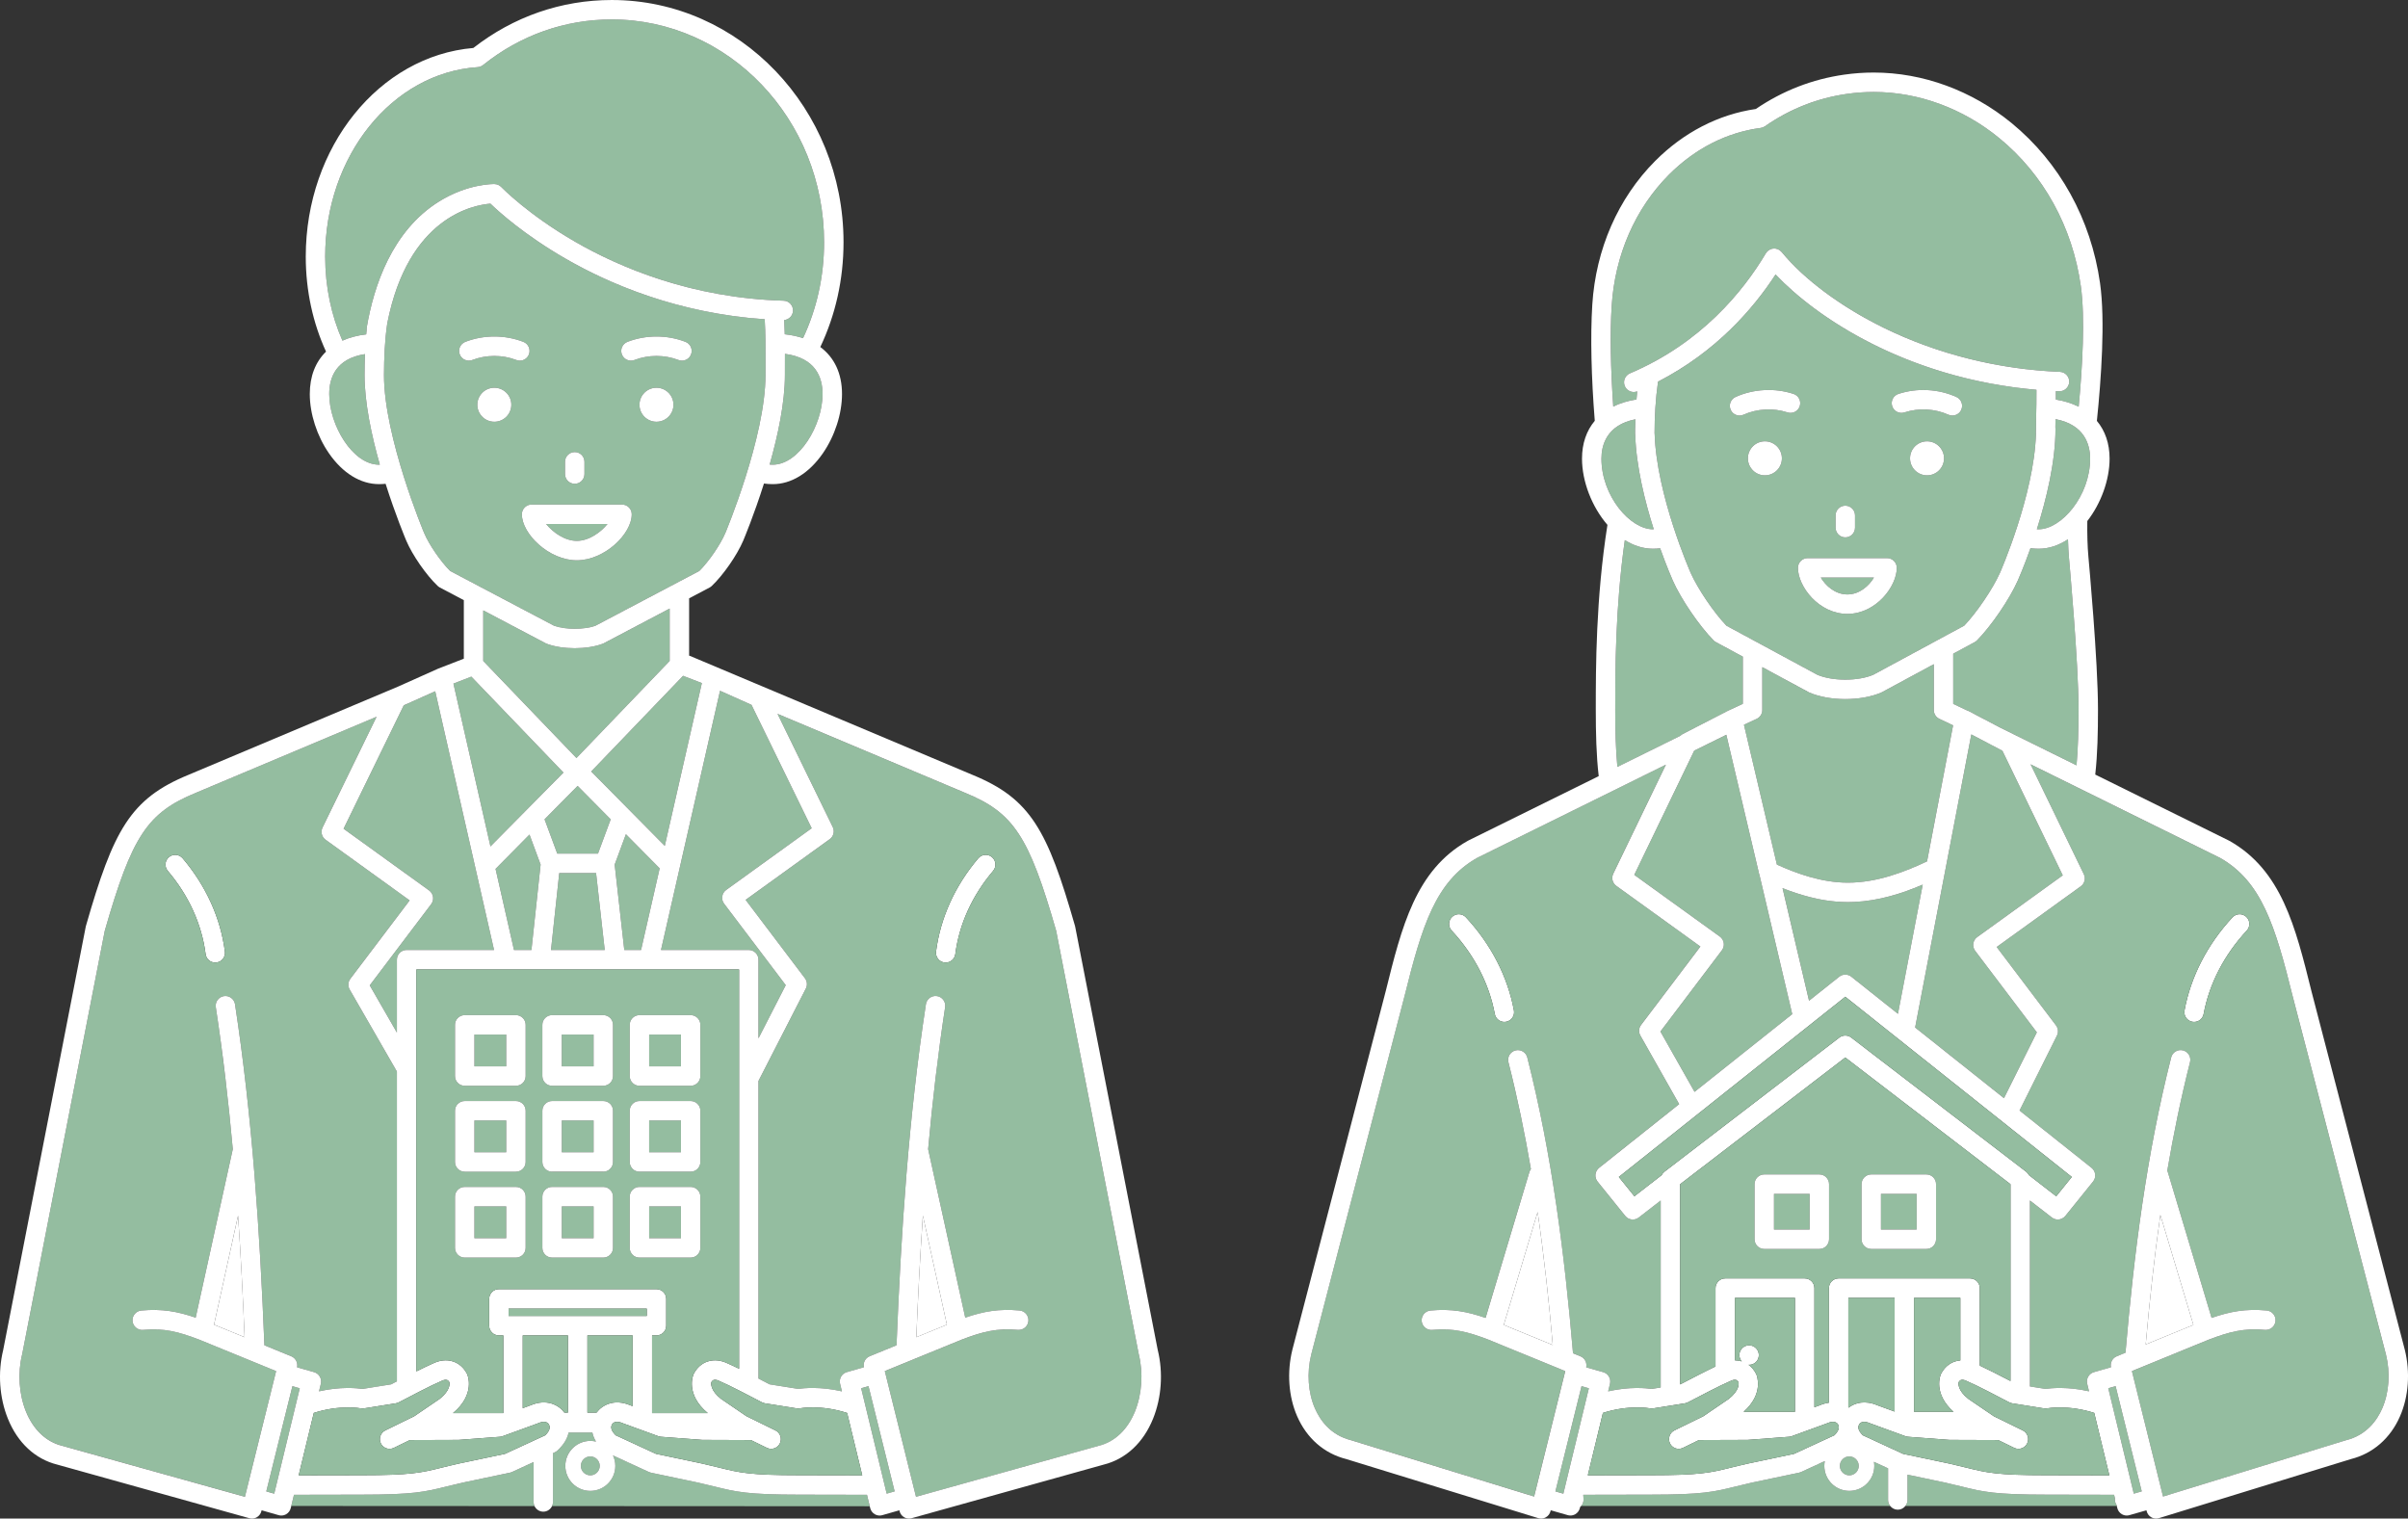
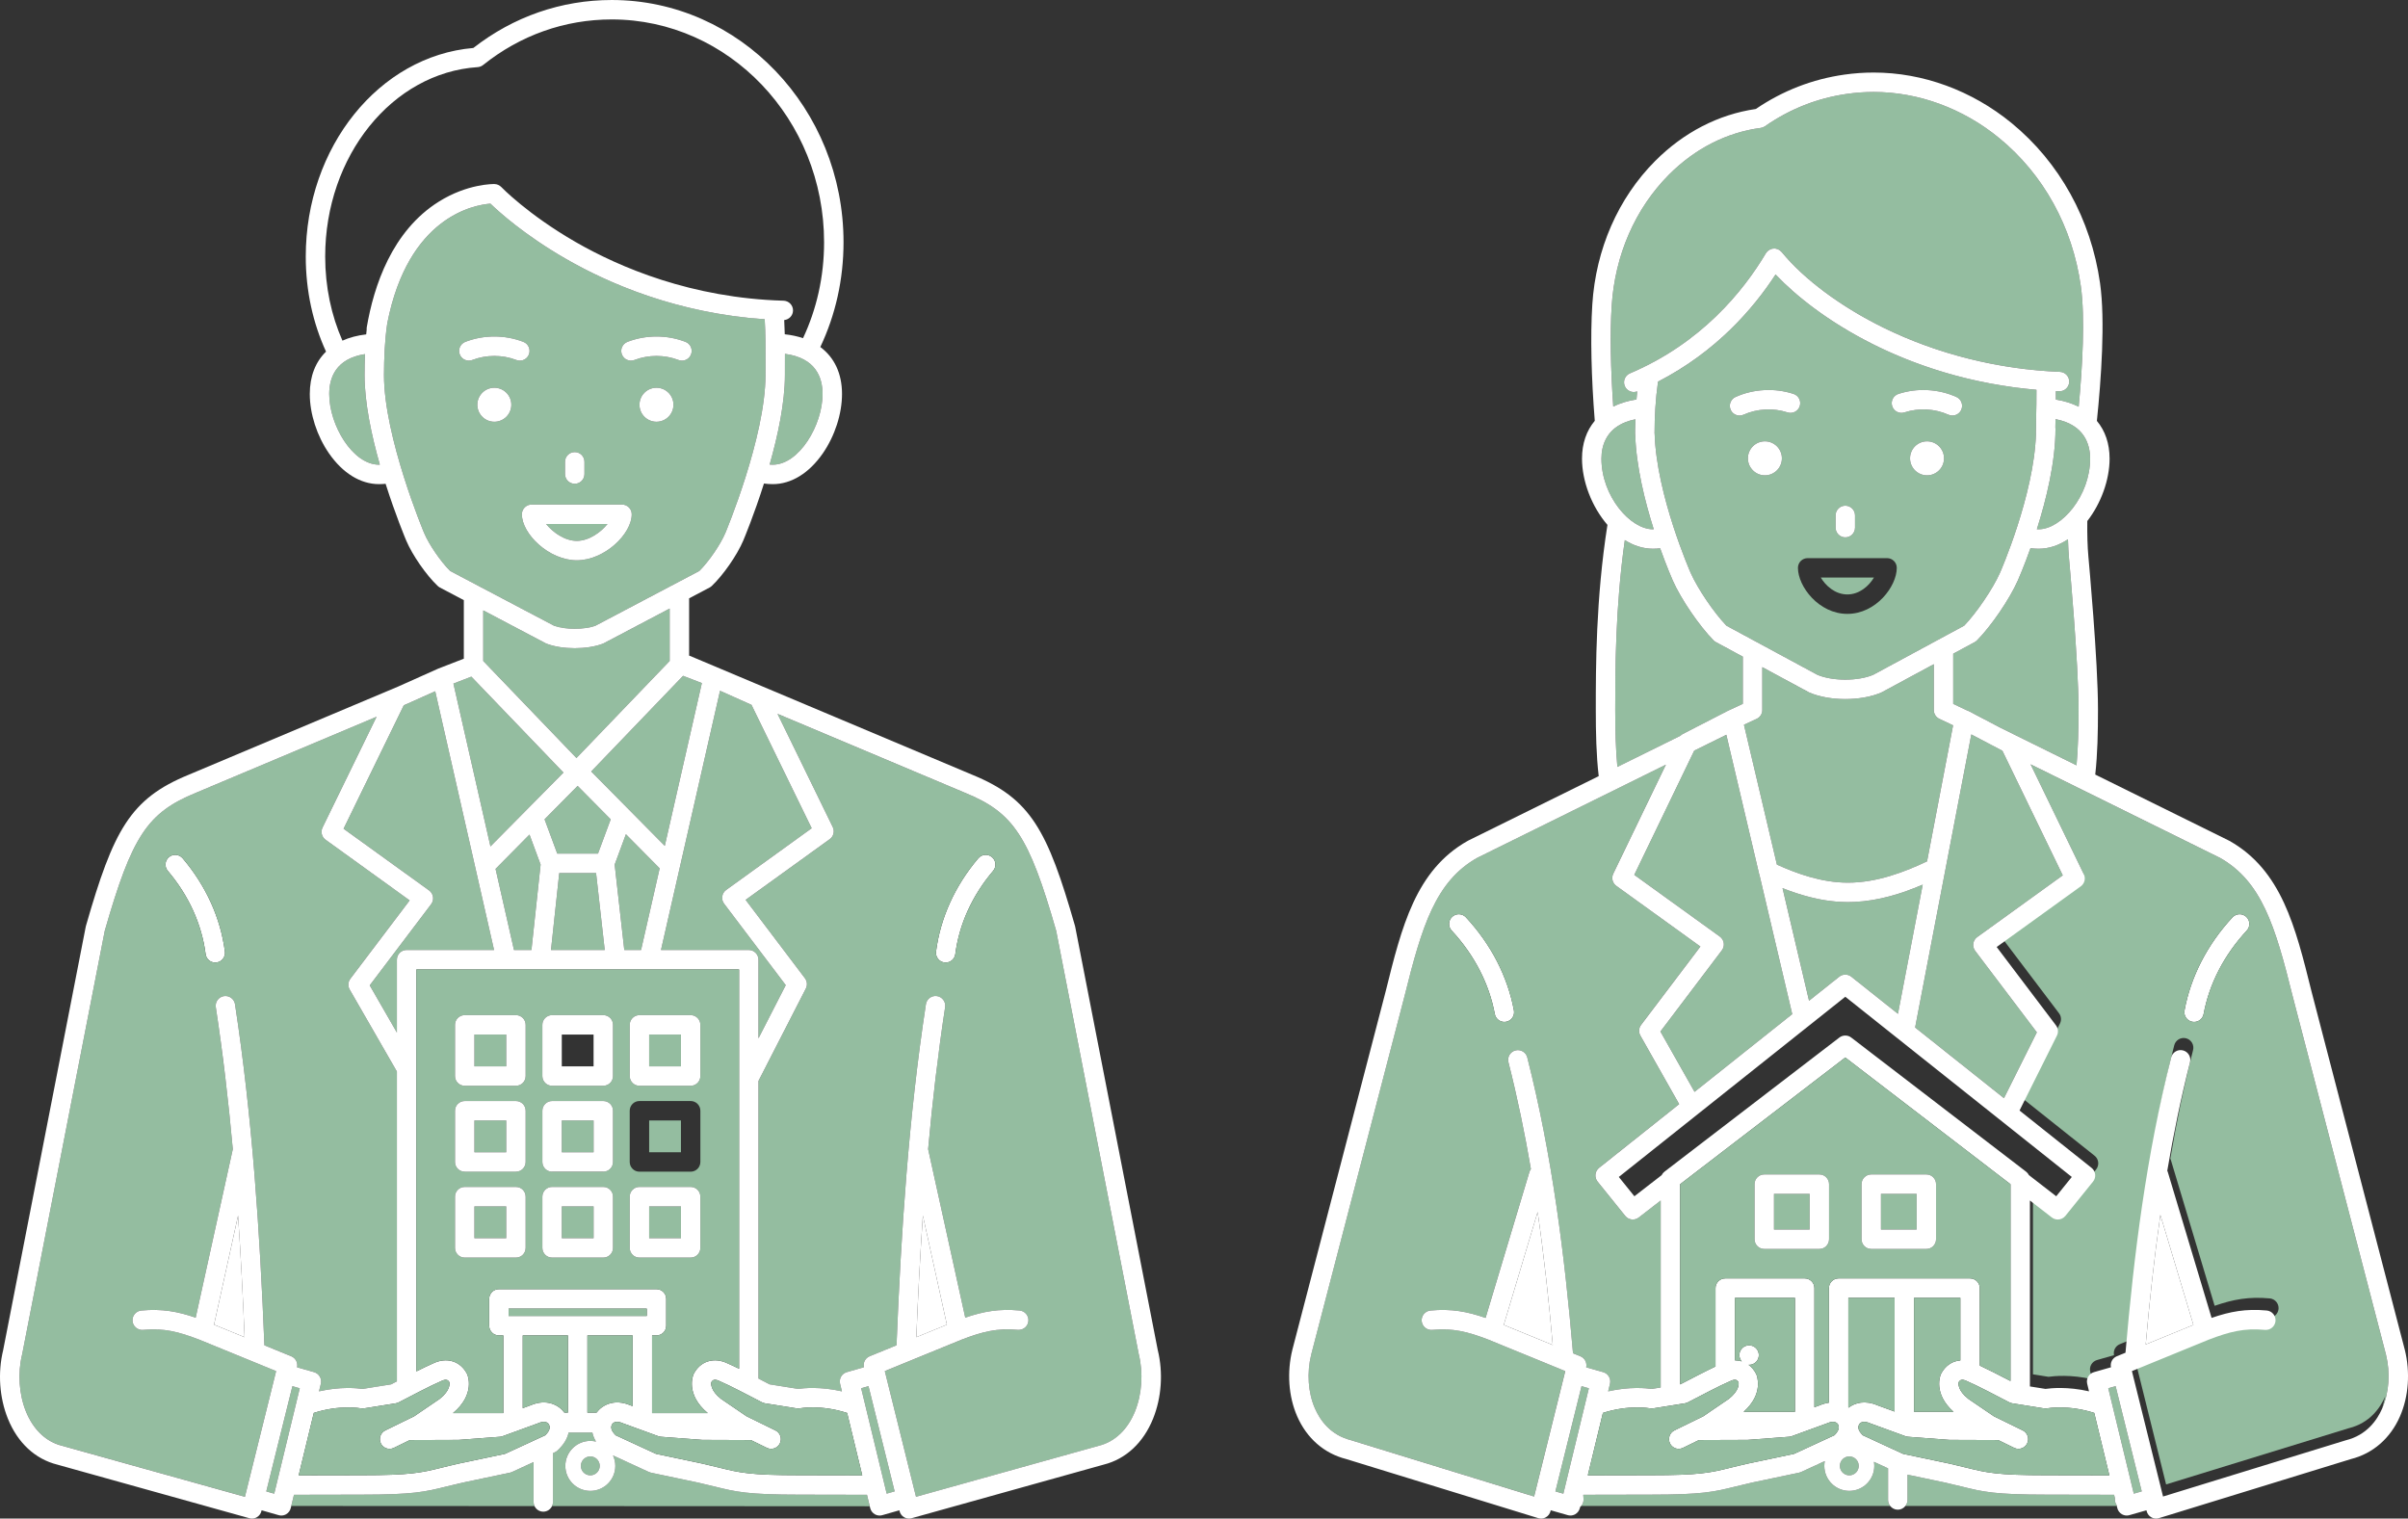
<svg xmlns="http://www.w3.org/2000/svg" id="_レイヤー_2" viewBox="0 0 313.979 198">
  <rect x="0" y="0" width="313.979" height="198" fill="#333333" stroke="none" />
  <defs>
    <style>.cls-1{fill:#94bda0;}.cls-2{fill:#fff;}</style>
  </defs>
  <g id="_具">
    <path class="cls-2" d="M119.479,174.352l3.987-1.632-3.132-14.222c-.365,5.293-.636,10.584-.854,15.853Z" />
    <path class="cls-2" d="M27.909,172.72l3.987,1.632c-.218-5.27-.49-10.561-.854-15.853l-3.132,14.222Z" />
    <path class="cls-1" d="M76.97,189.901c-.679,0-1.231.552-1.231,1.231,0,.679.552,1.231,1.231,1.231.679,0,1.231-.552,1.231-1.231,0-.679-.552-1.231-1.231-1.231Z" />
    <path class="cls-1" d="M69.57,190.635l-2.803,1.293c-.086.04-.177.07-.27.089l-6.159,1.297c-.837.187-1.544.362-2.168.516-2.742.679-4.253,1.053-11.089,1.053l-8.75.018-.353,1.458,31.717.016c-.078-.164-.125-.346-.125-.54v-5.199Z" />
    <path class="cls-1" d="M104.291,194.883c-6.834,0-8.345-.374-11.087-1.053-.623-.154-1.33-.329-2.182-.519l-6.145-1.294c-.093-.02-.183-.05-.27-.089l-4.682-2.159c.192.415.303.876.303,1.363,0,1.797-1.462,3.259-3.259,3.259s-3.259-1.462-3.259-3.259c0-1.797,1.462-3.259,3.259-3.259.255,0,.503.033.742.088-.248-.407-.398-.802-.474-1.175h-3.101c-.149.724-.566,1.529-1.461,2.35-.097.089-.207.162-.326.217l-.245.113v6.368c0,.194-.047.377-.126.541l3.783.002,37.644.02-.363-1.497-8.752-.018Z" />
    <polygon class="cls-1" points="70.49 112.732 69.041 108.819 64.615 113.294 67.018 123.865 69.295 123.865 70.49 112.732" />
    <polygon class="cls-1" points="86.013 113.221 81.613 108.771 80.148 112.729 81.402 123.865 83.588 123.865 86.013 113.221" />
    <polygon class="cls-1" points="63.949 110.363 68.633 105.626 68.637 105.621 73.472 100.733 61.458 88.225 59.121 89.13 63.949 110.363" />
    <polygon class="cls-1" points="89.068 88.117 77.088 100.59 86.68 110.291 91.515 89.065 89.068 88.117" />
    <polygon class="cls-1" points="77.973 111.304 79.629 106.829 75.318 102.47 71.007 106.829 72.664 111.304 77.973 111.304" />
    <polygon class="cls-1" points="77.722 113.839 72.921 113.839 71.845 123.865 78.851 123.865 77.722 113.839" />
    <path class="cls-1" d="M52.648,91.967l-7.849,16.089,11.15,8.045c.277.2.461.502.512.84.051.337-.037.681-.243.953l-8.01,10.585,3.544,6.155v-9.502c0-.336.134-.658.371-.896.238-.238.56-.371.896-.371h11.4l-7.67-33.733-4.101,1.836Z" />
    <path class="cls-1" d="M94.688,116.036l11.149-8.045-7.849-16.089-4.101-1.836-7.699,33.798h11.441c.7,0,1.267.567,1.267,1.267v10.257l3.558-6.94-8.036-10.62c-.206-.272-.293-.615-.243-.953.051-.337.235-.64.512-.84Z" />
-     <path class="cls-1" d="M42.401,33.449c0,3.975.807,7.696,2.249,10.966.905-.407,1.942-.683,3.099-.817.02-.208.04-.417.063-.627-.007-.098-.006-.198.012-.3.911-5.363,3.282-12.56,9.407-16.388,3.743-2.34,7.109-2.288,7.25-2.284.336.008.655.149.887.392.033.035,3.468,3.59,9.707,7.176,5.737,3.297,15.095,7.3,27.096,7.64.7.02,1.251.603,1.231,1.303-.018.647-.526,1.16-1.149,1.22.035.616.058,1.23.073,1.855.861.092,1.655.264,2.381.508,1.762-3.753,2.746-7.99,2.746-12.505,0-16.02-12.42-29.053-27.685-29.053-6.12,0-11.921,2.055-16.777,5.943-.202.162-.449.258-.708.275-11.148.742-19.881,11.59-19.881,24.697Z" />
    <path class="cls-1" d="M49.425,60.591c.034,0,.067-.002.101-.003-1.079-3.794-1.994-8.075-1.993-11.688,0-.001 0-.002 0-.003s-0-.002-0-.003c.004-.893.017-1.8.051-2.722-3.797.594-4.658,3.077-4.658,5.203,0,4.062,3.06,9.216,6.498,9.216Z" />
    <path class="cls-1" d="M102.351,46.139c0.0.465-.001.943-.002,1.438l-.002,1.324v0c0,3.609-.913,7.885-1.99,11.675.132.009.265.015.4.015,3.439,0,6.499-5.154,6.499-9.216,0-2.171-.9-4.712-4.904-5.236Z" />
    <path class="cls-1" d="M63.013,86.185l12.153,12.653,12.153-12.653v-6.836l-8.587,4.526c-.046.024-.094.046-.143.064-1.023.386-2.336.579-3.649.579-1.313,0-2.626-.193-3.649-.579-.049-.019-.097-.04-.143-.064l-8.134-4.287v6.597Z" />
    <path class="cls-1" d="M75.209,70.522c1.611,0,3.164-1.159,3.998-2.199h-7.996c.834,1.041,2.387,2.199,3.998,2.199Z" />
    <path class="cls-1" d="M55.299,69.49c.644,1.525,2.176,3.752,3.401,4.96l13.555,7.144c1.454.52,3.915.52,5.37,0l13.555-7.144c1.225-1.207,2.756-3.434,3.401-4.96.052-.124,5.231-12.482,5.23-20.59h0c0-0-0-.001-0-.001l.003-1.329c.006-2.228.01-4.076-.105-5.943-11.426-.779-20.365-4.669-25.984-7.911-5.338-3.08-8.664-6.086-9.778-7.162-2.143.164-10.725,1.698-13.449,15.593-.338,2.268-.42,4.511-.43,6.756.001,8.108,5.178,20.464,5.231,20.587ZM75.209,73.057c-3.622,0-7.163-3.436-7.163-6.001,0-.7.567-1.267,1.267-1.267h11.791c.7,0,1.267.567,1.267,1.267,0,2.565-3.541,6.001-7.163,6.001ZM83.38,52.774c0-1.224.992-2.217,2.217-2.217,1.224,0,2.217.993,2.217,2.217,0,1.225-.993,2.218-2.217,2.218-1.225,0-2.217-.993-2.217-2.218ZM76.207,60.216v1.597c0,.7-.567,1.267-1.267,1.267-.7,0-1.267-.567-1.267-1.267v-1.597c0-.7.567-1.267,1.267-1.267.7,0,1.267.567,1.267,1.267ZM64.456,54.992c-1.224,0-2.217-.993-2.217-2.218,0-1.224.993-2.217,2.217-2.217,1.225,0,2.217.993,2.217,2.217,0,1.225-.993,2.218-2.217,2.218ZM81.817,44.573c1.2-.461,2.472-.695,3.78-.695,1.309,0,2.58.234,3.78.695.653.251.979.984.728,1.638-.194.504-.674.813-1.183.813-.151,0-.305-.027-.455-.085-.908-.349-1.874-.526-2.87-.526-.996,0-1.962.177-2.871.526-.654.251-1.387-.075-1.638-.729-.251-.653.075-1.387.729-1.638ZM60.676,44.573c1.199-.461,2.471-.695,3.78-.695,1.309,0,2.581.234,3.78.695.653.251.979.984.728,1.638-.194.504-.674.813-1.183.813-.151,0-.305-.027-.455-.085-.908-.349-1.874-.526-2.871-.526-.997,0-1.962.177-2.87.526-.654.251-1.387-.075-1.638-.728-.251-.653.075-1.387.728-1.638Z" />
    <path class="cls-2" d="M23.811,111.907c-.453-.533-1.253-.598-1.786-.145-.533.453-.599,1.253-.145,1.787,2.727,3.21,4.432,6.962,4.931,10.85.082.639.627,1.106,1.256,1.106.054,0,.108-.003.163-.011.694-.089,1.185-.724,1.096-1.418-.562-4.376-2.468-8.584-5.514-12.169Z" />
    <polygon class="cls-1" points="39.086 181.012 38.128 180.738 34.721 194.458 35.758 194.754 39.086 181.012" />
    <path class="cls-1" d="M8.094,188.509c.012.003.024.006.036.009l23.805,6.643,4.069-16.389-10.02-4.101c-2.718-1.04-4.598-1.522-7.324-1.273-.699.061-1.314-.45-1.378-1.147s.449-1.314,1.146-1.378c2.699-.247,4.717.12,7.087.93l4.839-21.971c-.56-6.19-1.276-12.37-2.216-18.509-.106-.692.369-1.339,1.061-1.445.691-.105,1.339.369,1.445,1.061,2.259,14.756,3.241,29.703,3.832,44.467l3.502,1.433c.568.232.882.837.757,1.434l2.218.634c.654.187,1.044.856.883,1.517l-.239.985c2.777-.636,4.968-.418,5.68-.315l3.728-.595c.25-.131.499-.261.747-.39v-40.396l-6.159-10.699c-.254-.441-.219-.991.088-1.397l7.734-10.22-10.964-7.911c-.5-.361-.668-1.029-.397-1.584l7.05-14.451-23.544,9.912c-.002.001-.004.001-.007.002-.002.001-.003.002-.005.003-6.329,2.591-8.335,5.622-11.889,17.997l-10.76,55.167c-.002.012-.007.022-.01.034-.002.01-.002.019-.004.029-.597,2.407-.412,5.184.493,7.428.959,2.376,2.634,3.968,4.716,4.484ZM28.229,125.494c-.055.007-.109.011-.163.011-.628,0-1.173-.467-1.256-1.106-.499-3.888-2.204-7.64-4.931-10.85-.453-.533-.388-1.333.145-1.787.534-.453,1.334-.388,1.786.145,3.046,3.585,4.952,7.793,5.514,12.169.089.694-.402,1.329-1.096,1.418Z" />
    <path class="cls-2" d="M127.563,111.907c-3.046,3.585-4.952,7.793-5.514,12.169-.089.694.402,1.329,1.096,1.418.055.007.109.011.163.011.628,0,1.173-.467,1.256-1.106.499-3.888,2.204-7.64,4.931-10.85.453-.533.388-1.333-.145-1.787-.533-.453-1.333-.388-1.786.145Z" />
    <polygon class="cls-1" points="113.247 180.738 112.288 181.012 115.616 194.754 116.653 194.458 113.247 180.738" />
    <path class="cls-1" d="M147.996,184.025c.906-2.244,1.09-5.021.493-7.428-.002-.01-.002-.019-.004-.029-.003-.011-.008-.022-.01-.034l-10.76-55.167c-3.554-12.375-5.56-15.406-11.889-17.997-.002-.001-.003-.002-.005-.003-.002-.001-.004-.001-.007-.002l-24.433-10.287,7.201,14.761c.27.554.103,1.223-.397,1.584l-10.963,7.91,7.734,10.221c.294.388.339.91.117,1.343l-6.177,12.048v38.803c.473.245.958.498,1.447.753l3.728.595c.714-.103,2.917-.322,5.707.322l-.24-.992c-.16-.661.23-1.33.883-1.517l2.218-.634c-.126-.597.189-1.202.757-1.434l3.502-1.433c.591-14.764,1.572-29.711,3.832-44.467.106-.692.753-1.166,1.445-1.061.692.106,1.167.753,1.061,1.445-.94,6.139-1.656,12.319-2.216,18.509l4.839,21.971c2.37-.81,4.388-1.177,7.087-.93.697.064,1.21.681,1.146,1.378-.064.697-.682,1.206-1.378,1.147-2.727-.25-4.606.232-7.324,1.273l-10.02,4.101,4.069,16.389,23.805-6.643c.012-.003.024-.006.036-.009,2.082-.516,3.757-2.108,4.716-4.484ZM129.495,113.548c-2.727,3.21-4.432,6.962-4.931,10.85-.082.639-.628,1.106-1.256,1.106-.054,0-.108-.003-.163-.011-.694-.089-1.185-.724-1.096-1.418.562-4.376,2.468-8.584,5.514-12.169.453-.533,1.253-.598,1.786-.145.533.453.599,1.253.145,1.787Z" />
    <path class="cls-2" d="M150.962,176.041l-10.769-55.213c-.007-.036-.016-.072-.026-.107-3.58-12.475-5.77-16.578-13.367-19.691-.001-0-.001-.001-.002-.001l-36.83-15.506c-.038-.016-.076-.023-.114-.035v-7.474l2.667-1.406c.102-.054.196-.121.28-.2,1.502-1.421,3.31-4.026,4.115-5.931.108-.256,1.401-3.339,2.698-7.432.375.052.755.081,1.142.081,2.42,0,4.741-1.427,6.534-4.018,1.565-2.262,2.5-5.153,2.5-7.732,0-2.684-1.004-4.777-2.83-6.129,1.98-4.174,3.028-8.818,3.028-13.658,0-17.418-13.557-31.588-30.22-31.588-6.572,0-12.805,2.161-18.051,6.254-12.284,1.055-21.849,12.913-21.849,27.195,0,4.506.952,8.716,2.644,12.397-1.374,1.339-2.119,3.215-2.119,5.528,0,2.58.934,5.47,2.5,7.732,1.793,2.591,4.113,4.018,6.533,4.018.287,0,.571-.016.852-.045,1.293,4.074,2.579,7.14,2.686,7.395.805,1.905,2.612,4.51,4.114,5.931.084.079.178.147.28.201l3.12,1.644v7.634l-3.294,1.276c-.007.003-.014.007-.021.01-.013.005-.026.009-.039.015l-5.215,2.334-27.334,11.508c-.001 0-.001.001-.002.001-7.597,3.114-9.787,7.216-13.367,19.691-.01.035-.019.071-.026.107L.412,176.041c-.716,2.936-.492,6.188.615,8.933,1.269,3.143,3.555,5.27,6.438,5.991l25.045,6.989c.112.031.226.047.341.047.222,0,.443-.058.638-.172.296-.173.509-.457.592-.79l.029-.118,2.221.635c.114.033.232.049.348.049.222,0,.442-.058.638-.172.298-.174.513-.461.594-.797l.067-.276.353-1.458,8.75-.018c6.837,0,8.347-.374,11.089-1.053.623-.154,1.33-.329,2.168-.516l6.159-1.297c.093-.02.183-.05.27-.089l2.803-1.293v5.199c0,.194.047.376.125.54.203.429.637.728,1.143.728.505,0,.938-.298,1.142-.726.078-.165.126-.347.126-.541v-6.368l.245-.113c.119-.055.229-.128.326-.217.894-.821,1.312-1.626,1.461-2.35h3.101c.077.373.226.768.474,1.175-.239-.056-.486-.088-.742-.088-1.797,0-3.259,1.462-3.259,3.259,0,1.797,1.462,3.259,3.259,3.259s3.259-1.462,3.259-3.259c0-.487-.11-.948-.303-1.363l4.682,2.159c.086.04.177.07.27.089l6.145,1.294c.852.19,1.559.365,2.182.519,2.742.679,4.253,1.053,11.087,1.053l8.752.018.363,1.497.057.237c.081.335.296.623.594.797.195.114.416.172.638.172.117,0,.234-.016.348-.049l2.221-.635.029.118c.082.332.296.617.592.79.196.114.416.172.638.172.114,0,.229-.015.341-.047l25.044-6.989c2.884-.721,5.17-2.848,6.438-5.991,1.108-2.745,1.331-5.997.615-8.933ZM65.835,189.567l-6.034,1.271c-.881.196-1.603.375-2.24.533-2.632.651-3.953.978-10.483.978l-8.133.016,1.971-8.14c3.376-1.092,6.096-.605,6.119-.601.145.028.294.031.441.007l4.132-.659c.135-.022.266-.065.388-.128,1.395-.73,4.297-2.248,5.438-2.724.033-.014.065-.029.096-.045.293-.152.566-.206.749-.147.117.037.223.134.316.289.043.201.128,1.073-1.262,2.179l-3.332,2.27-3.759,1.839c-.629.308-.889,1.067-.581,1.695.22.45.671.711,1.139.711.187,0,.377-.042.556-.129l2.074-1.015,6.301-.023c.03,0,.06-.001.09-.003l5.374-.405c.116-.009.23-.033.339-.073l4.535-1.654c.025-.009.05-.019.075-.03.902-.396,1.277-.091,1.424.138.12.245.282.673-.472,1.424l-5.262,2.427ZM2.885,176.597c.002-.01.002-.019.004-.029.003-.011.007-.022.01-.034l10.76-55.167c3.554-12.376,5.56-15.406,11.889-17.997.002-.001.003-.002.005-.003.002-.001.004-.001.007-.002l23.544-9.912-7.05,14.451c-.27.554-.103,1.223.397,1.584l10.964,7.911-7.734,10.22c-.307.406-.342.956-.088,1.397l6.159,10.699v40.396c-.247.129-.497.259-.747.39l-3.728.595c-.712-.102-2.903-.321-5.68.315l.239-.985c.16-.661-.23-1.33-.883-1.517l-2.218-.634c.126-.597-.189-1.202-.757-1.434l-3.502-1.433c-.591-14.764-1.573-29.711-3.832-44.467-.106-.692-.754-1.166-1.445-1.061-.692.106-1.167.753-1.061,1.445.94,6.139,1.656,12.319,2.216,18.509l-4.839,21.971c-2.37-.81-4.388-1.177-7.087-.93-.697.064-1.21.681-1.146,1.378s.679,1.207,1.378,1.147c2.726-.25,4.606.232,7.324,1.273l10.02,4.101-4.069,16.389-23.805-6.643c-.012-.003-.024-.006-.036-.009-2.082-.516-3.757-2.108-4.716-4.484-.906-2.244-1.09-5.021-.493-7.428ZM62.99,8.478c4.856-3.888,10.657-5.943,16.777-5.943,15.266,0,27.685,13.033,27.685,29.053,0,4.516-.983,8.753-2.746,12.505-.726-.244-1.52-.415-2.381-.508-.015-.624-.038-1.238-.073-1.855.623-.059,1.131-.573,1.149-1.22.02-.7-.531-1.283-1.231-1.303-12.001-.34-21.359-4.343-27.096-7.64-6.239-3.586-9.674-7.141-9.707-7.176-.232-.243-.551-.384-.887-.392-.142-.005-3.507-.056-7.25,2.284-6.125,3.828-8.497,11.025-9.407,16.388-.017.101-.018.201-.012.3-.023.21-.044.419-.063.627-1.157.134-2.194.409-3.099.817-1.441-3.271-2.249-6.991-2.249-10.966,0-13.107,8.733-23.955,19.881-24.697.259-.017.506-.113.708-.275ZM107.254,51.375c0,4.062-3.06,9.216-6.499,9.216-.134,0-.267-.006-.4-.015,1.077-3.79,1.99-8.066,1.99-11.675v-0l.002-1.324c.001-.495.002-.973.002-1.438,4.004.525,4.904,3.065,4.904,5.236ZM50.068,48.902c.011-2.246.093-4.488.43-6.756,2.724-13.895,11.306-15.428,13.449-15.593,1.114,1.076,4.44,4.082,9.778,7.162,5.618,3.242,14.558,7.132,25.984,7.911.115,1.867.111,3.715.105,5.943l-.003,1.329c0,0.0 0.0.001 0.0.001h-0c0,8.108-5.178,20.466-5.23,20.59-.644,1.525-2.176,3.752-3.401,4.96l-13.555,7.144c-1.454.52-3.915.52-5.37,0l-13.555-7.144c-1.225-1.208-2.757-3.435-3.401-4.96-.052-.124-5.23-12.479-5.231-20.587ZM47.585,46.172c-.034.922-.047,1.829-.051,2.722,0,.001 0.0.002 0.0.003s-0.0.002-0.0.003c-0,3.613.914,7.895,1.993,11.688-.034.001-.067.003-.101.003-3.439,0-6.498-5.154-6.498-9.216,0-2.126.861-4.609,4.658-5.203ZM71.147,83.874c.046.024.094.046.143.064,1.023.386,2.336.579,3.649.579,1.313,0,2.626-.193,3.649-.579.049-.019.097-.04.143-.064l8.587-4.526v6.836l-12.153,12.653-12.153-12.653v-6.597l8.134,4.287ZM119.479,174.352c.218-5.27.49-10.561.854-15.853l3.132,14.222-3.987,1.632ZM115.616,194.754l-3.328-13.743.958-.274,3.406,13.72-1.037.296ZM34.721,194.458l3.406-13.72.958.274-3.328,13.743-1.037-.296ZM27.909,172.72l3.132-14.222c.364,5.293.636,10.584.854,15.853l-3.987-1.632ZM94.418,117.829l8.036,10.62-3.558,6.94v-10.257c0-.7-.567-1.267-1.267-1.267h-11.441l7.699-33.798,4.101,1.836,7.849,16.089-11.149,8.045c-.277.2-.461.502-.512.84-.051.337.037.681.243.953ZM92.3,177.511c-.79.251-1.427.812-1.842,1.62-.012.022-.022.045-.032.068-.047.107-1.094,2.591,1.859,5.053h-7.262v-10.132h.578c.7,0,1.267-.567,1.267-1.267v-3.494c0-.7-.567-1.267-1.267-1.267h-20.551c-.7,0-1.267.567-1.267,1.267v3.494c0,.7.567,1.267,1.267,1.267h.578v10.132h-6.562c2.953-2.462,1.906-4.947,1.859-5.053-.01-.023-.021-.046-.032-.068-.416-.808-1.053-1.368-1.842-1.62-.818-.26-1.752-.158-2.637.288-.508.215-1.252.574-2.124,1.012v-52.411l42.075 0v52.063c-.57-.279-1.059-.509-1.424-.664-.885-.446-1.82-.549-2.637-.288ZM77.785,184.185h-1.194v-10.065h5.896v9.221l-.28-.102c-2.124-.912-3.7-.034-4.423.946ZM69.167,183.239l-1.006.367v-9.486h5.895v10.065h-.465c-.713-.973-2.293-1.861-4.425-.946ZM66.316,171.585v-.959h18.016v.959h-18.016ZM61.458,88.225l12.014,12.508-4.834,4.888c-.001.001-.003.003-.004.005l-4.684,4.737-4.828-21.233,2.337-.905ZM71.007,106.829l4.311-4.359,4.311,4.359-1.657,4.474h-5.308l-1.657-4.474ZM72.921,113.839h4.801l1.129,10.026-7.006-0,1.076-10.026ZM80.148,112.729l1.465-3.957,4.4,4.449-2.425,10.644h-2.187l-1.254-11.136ZM77.088,100.59l11.98-12.473,2.447.948-4.835,21.226-9.593-9.701ZM64.615,113.294l4.426-4.476,1.449,3.913-1.195,11.133h-2.277l-2.403-10.57ZM56.749,90.132l7.67,33.733h-11.4c-.336,0-.658.133-.896.371-.238.238-.371.56-.371.896v9.502l-3.544-6.155,8.01-10.585c.206-.272.293-.616.243-.953-.051-.337-.235-.64-.512-.84l-11.15-8.045,7.849-16.089,4.101-1.836ZM85.539,189.567l-5.262-2.427c-.767-.765-.586-1.194-.473-1.423.145-.229.519-.536,1.425-.139.025.011.049.021.074.03l4.535,1.654c.109.04.223.064.339.073l5.374.405c.03.002.06.003.09.003l6.275.023,2.074,1.015c.179.088.369.129.556.129.469,0,.92-.261,1.139-.711.308-.629.047-1.388-.581-1.695l-3.759-1.839-3.332-2.27c-1.39-1.106-1.305-1.979-1.262-2.179.093-.155.199-.252.316-.289.183-.059.456-.005.749.147.031.016.063.031.096.045,1.141.477,4.043,1.995,5.438,2.724.121.063.252.107.388.128l4.132.659c.146.024.296.021.441-.007.027-.005,2.725-.507,6.147.61l1.969,8.131-8.136-.016c-6.528,0-7.849-.327-10.48-.978-.637-.158-1.359-.336-2.254-.536l-6.02-1.267ZM143.244,188.518l-23.805,6.643-4.069-16.389,10.02-4.101c2.718-1.04,4.597-1.522,7.324-1.273.696.06,1.314-.45,1.378-1.147.064-.697-.449-1.314-1.146-1.378-2.699-.247-4.717.12-7.087.93l-4.839-21.971c.56-6.19,1.276-12.369,2.216-18.509.106-.692-.369-1.339-1.061-1.445-.691-.105-1.339.369-1.445,1.061-2.259,14.756-3.241,29.703-3.832,44.467l-3.502,1.433c-.568.232-.882.837-.757,1.434l-2.218.634c-.654.187-1.044.856-.883,1.517l.24.992c-2.789-.644-4.993-.425-5.707-.322l-3.728-.595c-.489-.255-.974-.508-1.447-.753v-38.803l6.177-12.048c.222-.433.176-.955-.117-1.343l-7.734-10.221,10.963-7.91c.5-.361.668-1.029.397-1.584l-7.201-14.761,24.433,10.287c.002.001.004.001.007.002.002.001.003.002.005.003,6.329,2.591,8.335,5.622,11.889,17.997l10.76,55.167c.002.012.007.022.01.034.002.01.002.019.004.029.597,2.407.413,5.184-.493,7.428-.959,2.376-2.634,3.968-4.716,4.484-.012.003-.024.006-.036.009ZM76.97,192.363c-.679,0-1.231-.552-1.231-1.231,0-.679.552-1.231,1.231-1.231.679,0,1.231.552,1.231,1.231,0,.679-.552,1.231-1.231,1.231Z" />
    <path class="cls-2" d="M64.456,50.557c-1.224,0-2.217.993-2.217,2.217,0,1.225.993,2.218,2.217,2.218,1.225,0,2.217-.993,2.217-2.218,0-1.224-.993-2.217-2.217-2.217Z" />
    <path class="cls-2" d="M61.586,46.939c.908-.349,1.874-.526,2.87-.526.997,0,1.963.177,2.871.526.15.058.303.085.455.085.509,0,.99-.309,1.183-.813.251-.653-.075-1.387-.728-1.638-1.199-.461-2.471-.695-3.78-.695-1.309,0-2.58.234-3.78.695-.653.251-.979.984-.728,1.638.251.653.984.979,1.638.728Z" />
    <path class="cls-2" d="M87.814,52.774c0-1.224-.993-2.217-2.217-2.217-1.225,0-2.217.993-2.217,2.217,0,1.225.992,2.218,2.217,2.218,1.224,0,2.217-.993,2.217-2.218Z" />
    <path class="cls-2" d="M82.726,46.939c.908-.349,1.874-.526,2.871-.526.997,0,1.962.177,2.87.526.15.058.303.085.455.085.509,0,.99-.309,1.183-.813.251-.653-.075-1.387-.728-1.638-1.199-.461-2.471-.695-3.78-.695-1.308,0-2.58.234-3.78.695-.653.251-.98.984-.729,1.638.251.653.984.979,1.638.729Z" />
    <path class="cls-2" d="M74.94,58.948c-.7,0-1.267.567-1.267,1.267v1.597c0,.7.567,1.267,1.267,1.267.7,0,1.267-.567,1.267-1.267v-1.597c0-.7-.567-1.267-1.267-1.267Z" />
    <path class="cls-2" d="M81.104,65.788h-11.791c-.7,0-1.267.567-1.267,1.267,0,2.565,3.541,6.001,7.163,6.001s7.163-3.436,7.163-6.001c0-.7-.567-1.267-1.267-1.267ZM75.209,70.522c-1.611,0-3.164-1.159-3.998-2.199h7.996c-.834,1.041-2.387,2.199-3.998,2.199Z" />
    <path class="cls-1" d="M94.938,177.799c.365.155.854.385,1.424.664v-52.063l-42.075-0v52.411c.872-.438,1.617-.797,2.124-1.012.885-.446,1.82-.548,2.637-.288.79.251,1.427.812,1.842,1.62.012.022.022.045.032.068.047.107,1.094,2.591-1.859,5.053h6.562v-10.132h-.578c-.7,0-1.267-.567-1.267-1.267v-3.494c0-.7.567-1.267,1.267-1.267h20.551c.7,0,1.267.567,1.267,1.267v3.494c0,.7-.567,1.267-1.267,1.267h-.578v10.132h7.262c-2.953-2.462-1.906-4.947-1.859-5.053.01-.023.021-.046.032-.068.416-.808,1.053-1.368,1.842-1.62.818-.26,1.752-.158,2.637.288ZM91.322,151.506c0,.7-.567,1.267-1.267,1.267h-6.679c-.7,0-1.267-.567-1.267-1.267v-6.679c0-.7.567-1.267,1.267-1.267h6.679c.7,0,1.267.567,1.267,1.267v6.679ZM78.664,152.774h-6.678c-.7,0-1.267-.567-1.267-1.267v-6.679c0-.7.567-1.267,1.267-1.267h6.678c.7,0,1.267.567,1.267,1.267v6.679c0,.7-.567,1.267-1.267,1.267ZM83.376,132.358h6.679c.7,0,1.267.567,1.267,1.267v6.679c0,.7-.567,1.267-1.267,1.267h-6.679c-.7,0-1.267-.567-1.267-1.267v-6.679c0-.7.567-1.267,1.267-1.267ZM71.985,132.358h6.678c.7,0,1.267.567,1.267,1.267v6.679c0,.7-.567,1.267-1.267,1.267h-6.678c-.7,0-1.267-.567-1.267-1.267v-6.679c0-.7.567-1.267,1.267-1.267ZM59.326,133.626c0-.7.567-1.267,1.267-1.267h6.678c.7,0,1.267.567,1.267,1.267v6.679c0,.7-.567,1.267-1.267,1.267h-6.678c-.7,0-1.267-.567-1.267-1.267v-6.679ZM59.326,144.827c0-.7.567-1.267,1.267-1.267h6.678c.7,0,1.267.567,1.267,1.267v6.679c0,.7-.567,1.267-1.267,1.267h-6.678c-.7,0-1.267-.567-1.267-1.267v-6.679ZM68.54,162.707c0,.7-.567,1.267-1.267,1.267h-6.678c-.7,0-1.267-.567-1.267-1.267v-6.679c0-.7.567-1.267,1.267-1.267h6.678c.7,0,1.267.567,1.267,1.267v6.679ZM78.664,163.975h-6.678c-.7,0-1.267-.567-1.267-1.267v-6.679c0-.7.567-1.267,1.267-1.267h6.678c.7,0,1.267.567,1.267,1.267v6.679c0,.7-.567,1.267-1.267,1.267ZM83.376,163.975c-.7,0-1.267-.567-1.267-1.267v-6.679c0-.7.567-1.267,1.267-1.267h6.679c.7,0,1.267.567,1.267,1.267v6.679c0,.7-.567,1.267-1.267,1.267h-6.679Z" />
    <rect class="cls-1" x="61.861" y="157.296" width="4.144" height="4.144" />
    <path class="cls-2" d="M67.272,154.761h-6.678c-.7,0-1.267.567-1.267,1.267v6.679c0,.7.567,1.267,1.267,1.267h6.678c.7,0,1.267-.567,1.267-1.267v-6.679c0-.7-.567-1.267-1.267-1.267ZM66.005,161.44h-4.144v-4.144h4.144v4.144Z" />
    <rect class="cls-1" x="73.253" y="157.296" width="4.144" height="4.144" />
    <path class="cls-2" d="M79.931,162.707v-6.679c0-.7-.567-1.267-1.267-1.267h-6.678c-.7,0-1.267.567-1.267,1.267v6.679c0,.7.567,1.267,1.267,1.267h6.678c.7,0,1.267-.567,1.267-1.267ZM73.253,161.44v-4.144h4.144v4.144h-4.144Z" />
    <rect class="cls-1" x="84.644" y="157.296" width="4.144" height="4.144" />
    <path class="cls-2" d="M91.322,162.707v-6.679c0-.7-.567-1.267-1.267-1.267h-6.679c-.7,0-1.267.567-1.267,1.267v6.679c0,.7.567,1.267,1.267,1.267h6.679c.7,0,1.267-.567,1.267-1.267ZM84.644,157.296h4.144v4.144h-4.144v-4.144Z" />
    <rect class="cls-1" x="61.861" y="146.095" width="4.144" height="4.144" />
    <path class="cls-2" d="M60.594,152.774h6.678c.7,0,1.267-.567,1.267-1.267v-6.679c0-.7-.567-1.267-1.267-1.267h-6.678c-.7,0-1.267.567-1.267,1.267v6.679c0,.7.567,1.267,1.267,1.267ZM61.861,146.095h4.144v4.144h-4.144v-4.144Z" />
    <rect class="cls-1" x="73.253" y="146.095" width="4.144" height="4.144" />
    <path class="cls-2" d="M79.931,144.827c0-.7-.567-1.267-1.267-1.267h-6.678c-.7,0-1.267.567-1.267,1.267v6.679c0,.7.567,1.267,1.267,1.267h6.678c.7,0,1.267-.567,1.267-1.267v-6.679ZM73.253,146.095h4.144v4.144h-4.144v-4.144Z" />
    <rect class="cls-1" x="84.644" y="146.095" width="4.144" height="4.144" />
-     <path class="cls-2" d="M90.055,143.56h-6.679c-.7,0-1.267.567-1.267,1.267v6.679c0,.7.567,1.267,1.267,1.267h6.679c.7,0,1.267-.567,1.267-1.267v-6.679c0-.7-.567-1.267-1.267-1.267ZM88.787,146.095v4.144h-4.144v-4.144h4.144Z" />
    <rect class="cls-1" x="61.861" y="134.893" width="4.144" height="4.144" />
    <path class="cls-2" d="M60.594,141.572h6.678c.7,0,1.267-.567,1.267-1.267v-6.679c0-.7-.567-1.267-1.267-1.267h-6.678c-.7,0-1.267.567-1.267,1.267v6.679c0,.7.567,1.267,1.267,1.267ZM61.861,134.893h4.144v4.144h-4.144v-4.144Z" />
-     <rect class="cls-1" x="73.253" y="134.893" width="4.144" height="4.144" />
    <path class="cls-2" d="M70.718,140.304c0,.7.567,1.267,1.267,1.267h6.678c.7,0,1.267-.567,1.267-1.267v-6.679c0-.7-.567-1.267-1.267-1.267h-6.678c-.7,0-1.267.567-1.267,1.267v6.679ZM77.396,139.037h-4.144v-4.144h4.144v4.144Z" />
    <rect class="cls-1" x="84.644" y="134.893" width="4.144" height="4.144" />
    <path class="cls-2" d="M82.109,133.626v6.679c0,.7.567,1.267,1.267,1.267h6.679c.7,0,1.267-.567,1.267-1.267v-6.679c0-.7-.567-1.267-1.267-1.267h-6.679c-.7,0-1.267.567-1.267,1.267ZM84.644,134.893h4.144v4.144h-4.144v-4.144Z" />
    <path class="cls-1" d="M73.592,184.185h.465v-10.065h-5.895v9.486l1.006-.367c2.132-.915,3.712-.027,4.425.946Z" />
    <path class="cls-1" d="M82.207,183.239l.28.102v-9.221h-5.896v10.065h1.194c.722-.98,2.298-1.858,4.423-.946Z" />
    <polygon class="cls-1" points="83.755 171.585 84.333 171.585 84.333 170.626 66.316 170.626 66.316 171.585 66.894 171.585 83.755 171.585" />
    <path class="cls-1" d="M71.097,187.14c.754-.752.592-1.18.472-1.424-.146-.229-.521-.534-1.424-.138-.025.011-.049.021-.075.03l-4.535,1.654c-.109.04-.223.064-.339.073l-5.374.405c-.03.002-.06.003-.09.003l-6.301.023-2.074,1.015c-.179.088-.369.129-.556.129-.469,0-.92-.261-1.139-.711-.308-.629-.047-1.388.581-1.695l3.759-1.839,3.332-2.27c1.39-1.106,1.305-1.979,1.262-2.179-.093-.155-.199-.252-.316-.289-.183-.059-.456-.004-.749.147-.031.016-.063.031-.096.045-1.141.477-4.043,1.995-5.438,2.724-.121.063-.252.107-.388.128l-4.132.659c-.147.024-.296.021-.441-.007-.024-.004-2.744-.491-6.119.601l-1.971,8.14,8.133-.016c6.53,0,7.851-.327,10.483-.978.637-.158,1.359-.336,2.24-.533l6.034-1.271,5.262-2.427Z" />
    <path class="cls-1" d="M93.813,191.37c2.632.651,3.953.978,10.48.978l8.136.016-1.969-8.131c-3.423-1.117-6.12-.615-6.147-.61-.145.028-.295.031-.441.007l-4.132-.659c-.135-.022-.266-.065-.388-.128-1.395-.73-4.297-2.248-5.438-2.724-.033-.014-.065-.029-.096-.045-.293-.152-.566-.206-.749-.147-.117.037-.223.134-.316.289-.043.201-.128,1.073,1.262,2.179l3.332,2.27,3.759,1.839c.629.308.889,1.067.581,1.695-.22.45-.671.711-1.139.711-.187,0-.377-.042-.556-.129l-2.074-1.015-6.275-.023c-.03,0-.06-.001-.09-.003l-5.374-.405c-.116-.009-.23-.033-.339-.073l-4.535-1.654c-.025-.009-.05-.019-.074-.03-.905-.397-1.279-.09-1.425.139-.113.228-.294.658.473,1.423l5.262,2.427,6.02,1.267c.895.2,1.617.378,2.254.536Z" />
    <path class="cls-2" d="M279.78,175.297l6.217-2.545-4.306-14.343c-.807,5.629-1.414,11.268-1.911,16.888Z" />
    <path class="cls-2" d="M196.074,172.752l6.391,2.616c-.509-5.768-1.134-11.558-1.971-17.336l-4.419,14.72Z" />
    <path class="cls-1" d="M213.48,51.027c-.149.057-.301.088-.452.088-.493,0-.962-.29-1.167-.772-.274-.644.026-1.388.671-1.662,9.297-3.95,14.767-10.693,17.719-15.655.211-.355.582-.585.995-.616.413-.034.814.141,1.075.461,2.918,3.565,7.787,7.172,13.357,9.896,6.983,3.415,14.907,5.392,22.913,5.717.699.028,1.243.618,1.215,1.318-.028.7-.624,1.243-1.318,1.215-.143-.006-.282-.016-.424-.023.003.376.003.746.001,1.105,1.108.178,2.105.492,2.975.929.485-5.157.861-11.604.275-15.752-1.087-7.703-4.868-14.551-10.645-19.282-4.726-3.87-10.535-6.002-16.356-6.002-1.15,0-2.314.082-3.459.244-3.872.547-7.478,1.969-10.719,4.226-.167.116-.358.19-.559.217-4.429.582-8.565,2.689-11.959,6.093-4.401,4.413-7.054,10.492-7.47,17.117-.223,3.55-.135,8.188.206,13.115.885-.438,1.9-.75,3.029-.921.029-.355.061-.707.097-1.056Z" />
    <path class="cls-1" d="M269.781,72.823c-.069-.744-.113-1.598-.137-2.506-1.165.771-2.459,1.231-3.825,1.231-.361,0-.716-.026-1.065-.071-.864,2.428-1.582,4.059-1.657,4.229-1.072,2.416-3.457,5.912-5.316,7.792-.088.089-.189.165-.299.224l-2.8,1.512v6.544l1.794.849c.079.023.157.053.232.092l4.14,2.174,9.911,4.895c.193-2.164.261-4.586.261-7.309,0-6.185-1.227-19.522-1.239-19.656Z" />
    <path class="cls-1" d="M219.429,95.7l5.932-3.05c.008-.004.016-.007.023-.01.002-.001.003-.002.004-.002l1.859-.864v-6.153l-3.512-1.896c-.11-.06-.211-.135-.299-.224-1.859-1.88-4.244-5.375-5.316-7.792-.076-.17-.79-1.794-1.651-4.212-.31.035-.625.054-.943.054-1.304,0-2.543-.418-3.666-1.127-1.25,8.833-1.25,17.03-1.25,22.058,0,2.811.073,5.3.28,7.517l8.212-4.056c.095-.097.204-.178.327-.241Z" />
    <path class="cls-1" d="M246.184,191.451l-1.842-.85c.028.173.047.349.047.53,0,1.797-1.462,3.259-3.259,3.259-1.797,0-3.258-1.462-3.258-3.259,0-.213.022-.422.061-.624l-3.079,1.42c-.086.04-.177.07-.27.089l-6.16,1.297c-.837.187-1.544.362-2.167.516-2.742.679-4.253,1.053-11.089,1.053l-8.727.018.036.546c.023.345-.096.667-.305.91h40.287c-.17-.216-.276-.485-.276-.781v-4.125Z" />
    <path class="cls-1" d="M241.13,189.901c-.678,0-1.23.552-1.23,1.231,0,.679.552,1.231,1.23,1.231.679,0,1.231-.552,1.231-1.231,0-.679-.552-1.231-1.231-1.231Z" />
    <path class="cls-1" d="M275.761,195.447l.005-.081-.113-.465-8.753-.018c-6.834,0-8.344-.374-11.087-1.053-.624-.154-1.33-.329-2.182-.519l-4.914-1.034v3.3c0,.296-.106.565-.276.781h27.564l-.03-.125c-.15-.224-.235-.495-.215-.786Z" />
    <path class="cls-1" d="M235.883,130.485l3.937-3.132c.462-.367,1.116-.367,1.578,0l6.078,4.836,3.229-16.842c-2.716,1.162-5.698,2.101-8.867,2.253-.027.001-.054.002-.081.003-.269.012-.538.02-.81.02-.242,0-.482-.007-.721-.017-.04-.001-.081-.003-.121-.005-.235-.011-.469-.026-.702-.046-.023-.002-.046-.005-.069-.007-.203-.018-.405-.04-.606-.064-.06-.007-.12-.014-.18-.022-.203-.027-.405-.056-.607-.088-.086-.014-.171-.029-.256-.044-.117-.021-.233-.042-.349-.064-.111-.021-.222-.042-.332-.065-.009-.002-.018-.004-.027-.006-.31-.064-.616-.135-.918-.211-.006-.001-.012-.003-.018-.004-1.283-.322-2.495-.736-3.613-1.179l3.456,14.684Z" />
    <path class="cls-1" d="M249.715,133.971l11.583,9.216,4.286-8.586-8.042-10.627c-.206-.272-.293-.616-.243-.953.05-.337.235-.64.512-.84l11.152-8.047-7.872-16.25-4.05-2.127-7.326,38.213Z" />
    <path class="cls-1" d="M216.502,134.5l4.449,7.866,12.738-10.135-4.269-18.135c-.022-.057-.042-.115-.056-.175l-4.267-18.112-4.187,2.068-7.816,16.194,11.153,8.047c.276.2.461.502.512.84.051.337-.037.681-.243.953l-8.014,10.591Z" />
    <path class="cls-1" d="M229.049,93.73l-1.656.77,4.296,18.235c2.545,1.146,5.799,2.353,9.257,2.353,3.818,0,7.467-1.429,10.321-2.776l3.395-17.738-1.79-.848c-.443-.21-.725-.656-.725-1.146v-5.977l-6.749,3.645c-.032.017-.065.033-.099.048-1.315.57-3.003.855-4.691.855-1.687,0-3.375-.285-4.69-.855-.033-.014-.066-.03-.099-.048l-6.038-3.26v5.593c0,.493-.286.941-.733,1.149Z" />
    <path class="cls-1" d="M215.526,69.013c.035,0,.071-.002.106-.003-1.149-3.617-2.289-8.183-2.418-12.355-.004-.041-.012-.081-.012-.123,0-.091.003-.18.003-.271-.002-.126-.003-.251-.003-.376,0-.029.007-.056.009-.085.005-.38.013-.757.025-1.131-3.79.759-4.424,3.432-4.424,5.127,0,4.877,3.755,9.216,6.714,9.216Z" />
    <path class="cls-1" d="M268.021,54.653c-.008.377-.016.74-.021,1.087.005.048.015.095.015.145,0,4.373-1.209,9.281-2.429,13.122.077.003.155.007.233.007,2.96,0,6.714-4.339,6.714-9.216,0-1.709-.645-4.409-4.512-5.144Z" />
    <path class="cls-1" d="M244.342,75.308h-6.929c.622,1.048,1.858,2.199,3.465,2.199,1.606,0,2.842-1.151,3.464-2.199Z" />
    <path class="cls-1" d="M236.974,87.991c1.986.837,5.284.838,7.27-0l11.863-6.406c1.635-1.702,3.746-4.815,4.673-6.905.046-.103,4.424-10.07,4.688-18.056-.002-.031-.009-.06-.009-.091,0-.645.016-1.365.033-2.129.024-1.101.051-2.307.04-3.579-17.027-1.49-28.791-9.509-34.015-15.036-2.973,4.567-7.828,10.11-15.328,13.974-.322,2.278-.452,4.564-.452,6.77h.01c.233,8.011,4.645,18.044,4.691,18.147.928,2.09,3.039,5.203,4.673,6.905l11.863,6.406ZM230.125,61.977c-1.224,0-2.217-.993-2.217-2.218,0-1.225.993-2.218,2.217-2.218,1.225,0,2.217.993,2.217,2.218,0,1.225-.993,2.218-2.217,2.218ZM234.433,74.04c0-.7.567-1.267,1.267-1.267h10.354c.7,0,1.267.567,1.267,1.267,0,2.417-2.706,6.002-6.444,6.002-3.738,0-6.444-3.585-6.444-6.002ZM239.341,68.798v-1.596c0-.7.567-1.267,1.267-1.267s1.267.567,1.267,1.267v1.596c0,.7-.567,1.267-1.267,1.267s-1.267-.567-1.267-1.267ZM251.266,61.977c-1.225,0-2.217-.993-2.217-2.218,0-1.225.992-2.218,2.217-2.218,1.224,0,2.217.993,2.217,2.218,0,1.225-.993,2.218-2.217,2.218ZM247.537,51.362c1.221-.398,2.504-.565,3.812-.496,1.308.069,2.566.369,3.738.892.639.285.926,1.035.641,1.674-.21.471-.673.751-1.158.751-.173,0-.348-.036-.516-.11-.886-.396-1.841-.623-2.838-.675-.996-.053-1.97.074-2.894.375-.665.217-1.381-.147-1.597-.813-.217-.666.147-1.381.813-1.598ZM226.304,51.757c1.173-.523,2.431-.823,3.739-.892,1.308-.069,2.591.098,3.812.496.665.217,1.029.932.812,1.598-.217.666-.932,1.029-1.598.813-.923-.301-1.896-.427-2.894-.375-.996.052-1.951.279-2.839.675-.168.075-.343.11-.516.11-.485,0-.948-.28-1.158-.752-.285-.639.002-1.389.641-1.674Z" />
    <path class="cls-2" d="M226.821,54.182c.173,0,.348-.036.516-.11.888-.396,1.843-.623,2.839-.675.998-.052,1.97.074,2.894.375.665.217,1.381-.147,1.598-.813.217-.666-.147-1.381-.812-1.598-1.221-.398-2.503-.565-3.812-.496-1.308.068-2.566.368-3.739.892-.639.285-.926,1.034-.641,1.674.21.472.673.752,1.158.752Z" />
    <path class="cls-2" d="M248.322,53.772c.924-.301,1.898-.427,2.894-.375.997.052,1.951.279,2.838.675.168.075.343.11.516.11.485,0,.948-.28,1.158-.751.285-.639-.002-1.389-.641-1.674-1.172-.523-2.43-.823-3.738-.892-1.308-.069-2.591.098-3.812.496-.666.217-1.03.932-.813,1.598.217.666.932,1.03,1.597.813Z" />
    <path class="cls-2" d="M230.125,57.542c-1.224,0-2.217.993-2.217,2.218,0,1.225.993,2.218,2.217,2.218,1.225,0,2.217-.993,2.217-2.218,0-1.225-.993-2.218-2.217-2.218Z" />
    <path class="cls-2" d="M251.266,57.542c-1.225,0-2.217.993-2.217,2.218,0,1.225.992,2.218,2.217,2.218,1.224,0,2.217-.993,2.217-2.218,0-1.225-.993-2.218-2.217-2.218Z" />
    <path class="cls-2" d="M241.876,68.798v-1.596c0-.7-.567-1.267-1.267-1.267s-1.267.567-1.267,1.267v1.596c0,.7.567,1.267,1.267,1.267s1.267-.567,1.267-1.267Z" />
-     <path class="cls-2" d="M247.322,74.04c0-.7-.567-1.267-1.267-1.267h-10.354c-.7,0-1.267.567-1.267,1.267,0,2.417,2.706,6.002,6.444,6.002,3.738,0,6.444-3.585,6.444-6.002ZM237.413,75.308h6.929c-.622,1.048-1.858,2.199-3.464,2.199-1.606,0-2.843-1.151-3.465-2.199Z" />
    <path class="cls-2" d="M291.097,119.607c-3.273,3.527-5.438,7.725-6.258,12.14-.128.688.327,1.35,1.015,1.478.078.015.156.022.233.022.599,0,1.131-.426,1.245-1.036.732-3.943,2.677-7.704,5.624-10.879.476-.513.446-1.315-.067-1.791-.513-.476-1.314-.446-1.791.067Z" />
    <path class="cls-2" d="M197.4,131.747c-.82-4.416-2.985-8.614-6.258-12.14-.476-.513-1.279-.543-1.791-.067-.513.476-.543,1.278-.067,1.791,2.947,3.174,4.891,6.936,5.624,10.879.113.61.646,1.036,1.245,1.036.077,0,.155-.007.233-.022.688-.128,1.142-.789,1.015-1.478Z" />
    <polygon class="cls-1" points="207.174 181.012 206.215 180.738 202.809 194.458 203.846 194.754 207.174 181.012" />
    <path class="cls-1" d="M204.091,178.772l-10.027-4.104c-2.714-1.038-4.593-1.52-7.317-1.27-.694.062-1.314-.45-1.378-1.147-.064-.697.45-1.314,1.147-1.378,2.736-.25,4.772.13,7.186.964l5.714-19.033c.043-.142.111-.267.194-.379-.798-4.663-1.756-9.312-2.928-13.926-.172-.678.238-1.368.916-1.54.678-.173,1.368.238,1.54.916,3.243,12.769,4.868,25.738,5.964,38.572l.963.394c.568.232.883.837.757,1.434l2.217.634c.654.187,1.044.856.883,1.517l-.239.985c2.777-.636,4.968-.418,5.68-.315l1.171-.187v-24.379l-2.859,2.214c-.546.423-1.33.331-1.762-.206l-3.611-4.478c-.212-.263-.31-.599-.273-.935.037-.336.206-.642.471-.853l10.442-8.309-5.057-8.94c-.249-.44-.213-.986.092-1.389l7.734-10.221-10.964-7.91c-.499-.36-.667-1.025-.4-1.579l6.866-14.224-24.625,12.161c-5.411,3.075-7.181,8.858-9.452,18.01l-12.168,46.733c-.593,2.398-.417,4.96.482,7.03.663,1.525,2.021,3.484,4.729,4.155.023.006.046.012.068.019l23.782,7.318,4.06-16.355ZM196.385,133.225c-.078.015-.156.022-.233.022-.599,0-1.131-.426-1.245-1.036-.732-3.943-2.677-7.704-5.624-10.879-.476-.513-.446-1.315.067-1.791.512-.476,1.315-.447,1.791.067,3.273,3.527,5.438,7.725,6.258,12.14.128.688-.326,1.35-1.015,1.478Z" />
    <polygon class="cls-1" points="275.856 180.738 274.898 181.012 278.226 194.754 279.263 194.458 275.856 180.738" />
-     <path class="cls-1" d="M310.619,183.635c.9-2.07,1.075-4.632.482-7.03l-12.164-46.719c-2.274-9.166-4.044-14.949-9.455-18.024l-24.716-12.206,6.943,14.332c.268.554.1,1.22-.399,1.58l-10.964,7.911,7.734,10.22c.291.384.338.9.123,1.331l-4.878,9.77,9.391,7.472c.264.21.433.517.471.853.037.335-.061.672-.273.935l-3.611,4.478c-.25.31-.617.472-.987.472-.271,0-.545-.087-.775-.265l-2.86-2.215v24.244l2.026.323c.711-.102,2.903-.321,5.68.315l-.239-.985c-.16-.661.23-1.33.883-1.517l2.217-.634c-.126-.597.189-1.202.757-1.434l1.136-.465c1.096-12.811,2.721-25.756,5.958-38.502.172-.679.862-1.09,1.54-.916.678.172,1.089.862.916,1.54-1.191,4.688-2.161,9.411-2.966,14.149.023.051.048.101.065.156l5.714,19.034c2.413-.834,4.449-1.214,7.186-.964.697.064,1.21.681,1.147,1.378-.064.697-.68,1.208-1.378,1.147-2.723-.25-4.603.231-7.317,1.27l-10.027,4.104,4.06,16.355,23.782-7.318c.023-.007.045-.013.068-.019,2.708-.671,4.066-2.63,4.729-4.155ZM292.955,121.331c-2.947,3.174-4.891,6.936-5.624,10.879-.113.61-.646,1.036-1.245,1.036-.077,0-.155-.007-.233-.022-.688-.128-1.142-.789-1.015-1.478.82-4.416,2.985-8.614,6.258-12.14.477-.513,1.278-.543,1.791-.067.513.476.543,1.278.067,1.791Z" />
+     <path class="cls-1" d="M310.619,183.635c.9-2.07,1.075-4.632.482-7.03l-12.164-46.719c-2.274-9.166-4.044-14.949-9.455-18.024l-24.716-12.206,6.943,14.332l-10.964,7.911,7.734,10.22c.291.384.338.9.123,1.331l-4.878,9.77,9.391,7.472c.264.21.433.517.471.853.037.335-.061.672-.273.935l-3.611,4.478c-.25.31-.617.472-.987.472-.271,0-.545-.087-.775-.265l-2.86-2.215v24.244l2.026.323c.711-.102,2.903-.321,5.68.315l-.239-.985c-.16-.661.23-1.33.883-1.517l2.217-.634c-.126-.597.189-1.202.757-1.434l1.136-.465c1.096-12.811,2.721-25.756,5.958-38.502.172-.679.862-1.09,1.54-.916.678.172,1.089.862.916,1.54-1.191,4.688-2.161,9.411-2.966,14.149.023.051.048.101.065.156l5.714,19.034c2.413-.834,4.449-1.214,7.186-.964.697.064,1.21.681,1.147,1.378-.064.697-.68,1.208-1.378,1.147-2.723-.25-4.603.231-7.317,1.27l-10.027,4.104,4.06,16.355,23.782-7.318c.023-.007.045-.013.068-.019,2.708-.671,4.066-2.63,4.729-4.155ZM292.955,121.331c-2.947,3.174-4.891,6.936-5.624,10.879-.113.61-.646,1.036-1.245,1.036-.077,0-.155-.007-.233-.022-.688-.128-1.142-.789-1.015-1.478.82-4.416,2.985-8.614,6.258-12.14.477-.513,1.278-.543,1.791-.067.513.476.543,1.278.067,1.791Z" />
    <path class="cls-2" d="M313.56,175.987c-.001-.002-.002-.004-.002-.006-.001-.003-.001-.005-.001-.008l-12.162-46.711c-2.101-8.471-3.916-15.788-10.686-19.619-.011-.006-.022-.009-.033-.014-.011-.006-.02-.014-.03-.019l-17.447-8.616c.299-2.672.357-5.531.357-8.513,0-6.302-1.199-19.338-1.25-19.889-.121-1.305-.165-2.957-.143-4.657,1.79-2.306,2.906-5.37,2.906-8.136,0-1.969-.583-3.635-1.657-4.921.565-5.475,1.102-13.076.413-17.954-1.177-8.335-5.278-15.753-11.549-20.889-5.178-4.24-11.557-6.576-17.962-6.576-1.268,0-2.551.09-3.814.269-4.169.589-8.056,2.096-11.56,4.482-4.873.711-9.402,3.048-13.118,6.773-4.836,4.85-7.75,11.508-8.204,18.748-.259,4.12-.127,9.498.324,15.137-1.079,1.287-1.665,2.956-1.665,4.93,0,2.973,1.288,6.29,3.317,8.64-1.519,9.627-1.519,18.639-1.519,24.042,0,3.059.062,5.988.381,8.719l-17.03,8.41c-.011.005-.02.013-.03.019-.011.006-.022.008-.033.014-6.77,3.831-8.584,11.148-10.682,19.605l-12.166,46.726c-.001.003-0.0.005-.001.008-.001.002-.002.004-.002.006-.727,2.93-.502,6.086.616,8.658,1.254,2.885,3.529,4.871,6.409,5.597l25.03,7.702c.122.037.248.056.373.056.216,0,.431-.055.624-.164.303-.171.523-.46.606-.798l.029-.118,2.22.634c.114.033.231.049.348.049.222,0,.442-.058.638-.172.298-.174.513-.461.594-.797l.034-.142c.05-.042.098-.086.14-.135.209-.243.328-.565.305-.91l-.036-.546,8.727-.018c6.836,0,8.347-.374,11.089-1.053.624-.154,1.33-.329,2.167-.516l6.16-1.297c.093-.02.183-.05.27-.089l3.079-1.42c-.039.202-.061.41-.061.624,0,1.797,1.461,3.259,3.258,3.259,1.797,0,3.259-1.462,3.259-3.259,0-.181-.019-.357-.047-.53l1.842.85v4.125c0,.296.106.565.276.781.232.294.587.487.991.487.404,0,.759-.192.991-.487.17-.216.276-.485.276-.781v-3.3l4.914,1.034c.852.19,1.559.365,2.182.519,2.742.679,4.253,1.053,11.087,1.053l8.753.018.113.465-.005.081c-.019.29.065.561.215.786l.03.125.067.277c.081.335.296.623.594.797.196.114.416.172.638.172.117,0,.234-.016.348-.049l2.22-.634.029.118c.084.338.303.627.606.798.192.109.407.164.624.164.125,0,.251-.019.373-.056l25.03-7.702c2.88-.725,5.155-2.712,6.409-5.597,1.118-2.573,1.342-5.729.616-8.658ZM305.822,187.809l-23.782,7.318-4.06-16.355,10.027-4.104c2.714-1.038,4.594-1.519,7.317-1.27.698.062,1.314-.449,1.378-1.147.064-.697-.45-1.314-1.147-1.378-2.736-.25-4.772.13-7.186.964l-5.714-19.034c-.017-.055-.042-.105-.065-.156.805-4.738,1.775-9.461,2.966-14.149.172-.678-.238-1.368-.916-1.54-.678-.173-1.368.238-1.54.916-3.237,12.746-4.862,25.691-5.958,38.502l-1.136.465c-.568.232-.883.837-.757,1.434l-2.217.634c-.654.187-1.044.856-.883,1.517l.239.985c-2.777-.636-4.969-.418-5.68-.315l-2.026-.323v-24.244l2.86,2.215c.231.179.504.265.775.265.37,0,.737-.162.987-.472l3.611-4.478c.212-.263.31-.599.273-.935-.037-.336-.206-.642-.471-.853l-9.391-7.472,4.878-9.77c.215-.431.167-.947-.123-1.331l-7.734-10.22,10.964-7.911c.499-.36.667-1.027.399-1.58l-6.943-14.332,24.716,12.206c5.411,3.075,7.181,8.858,9.455,18.024l12.164,46.719c.593,2.398.417,4.96-.482,7.03-.663,1.525-2.021,3.484-4.729,4.155-.023.006-.046.012-.068.019ZM248.149,189.567l-5.262-2.427c-.767-.765-.586-1.194-.473-1.423.146-.229.52-.536,1.425-.139.025.011.049.021.074.03l4.535,1.654c.109.04.223.064.339.073l5.374.405c.03.002.06.003.09.003l6.301.023,2.074,1.015c.179.088.369.129.556.129.469,0,.92-.261,1.139-.711.308-.629.047-1.388-.581-1.695l-3.759-1.839-3.332-2.27c-1.39-1.106-1.305-1.978-1.262-2.179.093-.155.199-.252.316-.289.183-.059.456-.005.749.147.031.016.063.031.096.045,1.139.476,3.935,1.939,5.438,2.725.121.063.252.107.388.128l4.132.659c.143.023.294.02.437-.006.028-.005,2.748-.492,6.124.6l1.971,8.14-8.136-.016c-6.527,0-7.848-.327-10.48-.978-.637-.158-1.359-.336-2.254-.536l-6.02-1.267ZM176.25,187.809c-.023-.007-.045-.013-.068-.019-2.708-.671-4.066-2.63-4.729-4.155-.9-2.07-1.075-4.632-.482-7.03l12.168-46.733c2.27-9.152,4.041-14.934,9.452-18.01l24.625-12.161-6.866,14.224c-.267.554-.099,1.219.4,1.579l10.964,7.91-7.734,10.221c-.305.403-.341.949-.092,1.389l5.057,8.94-10.442,8.309c-.264.21-.433.517-.471.853-.037.335.061.672.273.935l3.611,4.478c.433.537,1.217.629,1.762.206l2.859-2.214v24.379l-1.171.187c-.712-.102-2.903-.321-5.68.315l.239-.985c.16-.661-.23-1.33-.883-1.517l-2.217-.634c.126-.597-.189-1.202-.757-1.434l-.963-.394c-1.096-12.834-2.721-25.803-5.964-38.572-.172-.678-.863-1.09-1.54-.916-.679.172-1.089.862-.916,1.54,1.172,4.615,2.13,9.263,2.928,13.926-.082.113-.151.238-.194.379l-5.714,19.033c-2.413-.834-4.45-1.214-7.186-.964-.697.064-1.21.681-1.147,1.378.064.697.683,1.209,1.378,1.147,2.724-.25,4.603.232,7.317,1.27l10.027,4.104-4.06,16.355-23.782-7.318ZM210.61,92.479c0-5.028 0-13.225,1.25-22.058,1.123.709,2.362,1.127,3.666,1.127.318,0,.633-.018.943-.054.862,2.419,1.576,4.042,1.651,4.212,1.072,2.416,3.457,5.912,5.316,7.792.088.089.189.165.299.224l3.512,1.896v6.153l-1.859.864c-.001.001-.003.002-.004.002-.008.004-.016.006-.023.01l-5.932,3.05c-.122.063-.232.144-.327.241l-8.212,4.056c-.208-2.217-.28-4.707-.28-7.517ZM210.148,39.889c.416-6.625,3.069-12.704,7.47-17.117,3.395-3.404,7.53-5.51,11.959-6.093.201-.026.393-.101.559-.217,3.24-2.257,6.846-3.679,10.719-4.226,1.145-.162,2.309-.244,3.459-.244,5.821,0,11.63,2.132,16.356,6.002,5.777,4.731,9.557,11.579,10.645,19.282.586,4.148.21,10.595-.275,15.752-.87-.438-1.866-.751-2.975-.929.002-.36.002-.729-.001-1.105.142.007.281.017.424.023.694.028,1.289-.515,1.318-1.215.028-.699-.516-1.289-1.215-1.318-8.006-.325-15.93-2.302-22.913-5.717-5.571-2.724-10.439-6.331-13.357-9.896-.262-.32-.662-.495-1.075-.461-.412.031-.783.261-.995.616-2.952,4.961-8.422,11.705-17.719,15.655-.644.274-.945,1.018-.671,1.662.205.483.674.772,1.167.772.151,0,.304-.031.452-.088-.036.348-.068.701-.097,1.056-1.129.172-2.144.483-3.029.921-.341-4.927-.429-9.566-.206-13.115ZM279.78,175.297c.497-5.62,1.104-11.259,1.911-16.888l4.306,14.343-6.217,2.545ZM196.074,172.752l4.419-14.72c.838,5.777,1.462,11.567,1.971,17.336l-6.391-2.616ZM261.091,97.884l7.872,16.25-11.152,8.047c-.276.2-.461.502-.512.84-.051.337.037.681.243.953l8.042,10.627-4.286,8.586-11.583-9.216,7.326-38.213,4.05,2.127ZM264.552,153.223c-.085-.174-.209-.328-.367-.449l-22.781-17.475-.02-.015c-.001-0-.001-0-.001-.001l-.003-.003c-.024-.018-.05-.032-.075-.048-.034-.023-.067-.047-.102-.066-.026-.013-.052-.022-.079-.034-.037-.017-.074-.035-.113-.048-.022-.007-.045-.011-.067-.017-.216-.06-.443-.061-.659-.003-.027.007-.054.011-.08.02-.031.01-.061.026-.091.039-.033.014-.068.026-.1.043-.025.013-.048.031-.072.046-.035.022-.071.042-.105.067l-22.805,17.492c-.158.122-.283.277-.368.452l-3.557,2.754-2.03-2.517,29.532-23.497,29.532,23.497-2.03,2.517-3.559-2.756ZM262.146,180.066c-1.49-.776-2.982-1.54-4.004-2.014v-10.097c0-.7-.567-1.267-1.267-1.267h-17.138c-.7,0-1.267.567-1.267,1.267v14.939c-.381.052-.787.161-1.215.345l-.675.246v-15.529c0-.7-.567-1.267-1.267-1.267h-10.359c-.7,0-1.267.567-1.267,1.267v10.212c-1.213.574-2.96,1.48-4.594,2.334l-.022.003v-26.101l21.538-16.52,21.538,16.521v25.662ZM254.936,177.511c-.79.251-1.427.811-1.843,1.62-.011.022-.022.045-.032.068-.046.104-1.046,2.478,1.661,4.883h-5.15v-14.858h6.035v8.158c-.23.019-.454.06-.671.129ZM229.011,179.198c-.01-.023-.021-.046-.032-.068-.253-.492-.59-.891-.992-1.186.029.002.058.009.087.009.488,0,.951-.286,1.159-.763.28-.642-.02-1.392-.661-1.672-.642-.28-1.389.014-1.669.655-.201.46-.103.972.203,1.329-.283-.087-.58-.13-.884-.131v-8.149h7.824v14.858h-6.695c2.707-2.405,1.707-4.779,1.661-4.883ZM241.004,169.223h6.034v14.825l-2.22-.809c-1.626-.698-2.932-.347-3.779.296-.011-.008-.023-.016-.034-.024v-14.288ZM224.759,122.956c-.051-.337-.235-.64-.512-.84l-11.153-8.047,7.816-16.194,4.187-2.068,4.267,18.112c.014.06.034.118.056.175l4.269,18.135-12.738,10.135-4.449-7.866,8.014-10.591c.206-.272.293-.616.243-.953ZM215.747,56.532h-.01c0-2.206.13-4.493.452-6.77,7.5-3.864,12.355-9.407,15.328-13.974,5.224,5.528,16.987,13.547,34.015,15.036.011,1.273-.016,2.479-.04,3.579-.017.763-.033,1.484-.033,2.129,0,.031.007.06.009.091-.264,7.986-4.642,17.954-4.688,18.056-.927,2.09-3.038,5.203-4.673,6.905l-11.863,6.406c-1.986.838-5.284.838-7.27 0l-11.863-6.406c-1.635-1.703-3.746-4.815-4.673-6.905-.046-.103-4.458-10.136-4.691-18.147ZM235.82,90.248c.032.017.065.033.099.048,1.315.57,3.003.855,4.69.855,1.688,0,3.376-.285,4.691-.855.034-.014.066-.03.099-.048l6.749-3.645v5.977c0,.49.282.936.725,1.146l1.79.848-3.395,17.738c-2.854,1.347-6.503,2.776-10.321,2.776-3.458,0-6.713-1.207-9.257-2.353l-4.296-18.235,1.656-.77c.447-.208.733-.656.733-1.149v-5.593l6.038,3.26ZM236.039,116.98c.006.001.012.003.018.004.302.076.608.147.918.211.009.002.018.004.027.006.11.023.221.044.332.065.116.022.232.043.349.064.085.015.17.03.256.044.201.032.404.061.607.088.06.008.12.015.18.022.201.025.403.046.606.064.023.002.046.005.069.007.233.02.467.035.702.046.04.002.081.003.121.005.24.01.48.017.721.017.271,0,.541-.008.81-.02.027-.001.054-.002.081-.003,3.169-.152,6.151-1.092,8.867-2.253l-3.229,16.842-6.078-4.836c-.462-.367-1.116-.367-1.578,0l-3.937,3.132-3.456-14.684c1.118.443,2.33.857,3.613,1.179ZM260.848,94.894l-4.14-2.174c-.074-.039-.152-.069-.232-.092l-1.794-.849v-6.544l2.8-1.512c.11-.06.211-.135.299-.224,1.86-1.88,4.244-5.375,5.316-7.792.076-.171.793-1.801,1.657-4.229.35.045.705.071,1.065.071,1.366,0,2.66-.46,3.825-1.231.023.908.068,1.762.137,2.506.012.134,1.239,13.471,1.239,19.656,0,2.723-.068,5.145-.261,7.309l-9.911-4.895ZM265.819,69.013c-.078,0-.156-.004-.233-.007,1.22-3.841,2.429-8.749,2.429-13.122,0-.05-.009-.097-.015-.145.005-.347.013-.71.021-1.087,3.867.735,4.512,3.435,4.512,5.144,0,4.877-3.755,9.216-6.714,9.216ZM213.236,54.669c-.012.374-.021.751-.025,1.131-.002.029-.009.056-.009.085,0,.125.001.25.003.376-.001.091-.003.18-.003.271,0,.042.008.082.012.123.129,4.173,1.268,8.738,2.418,12.355-.035.001-.07.003-.106.003-2.96,0-6.714-4.339-6.714-9.216,0-1.696.634-4.369,4.424-5.127ZM206.215,180.738l.958.274-3.328,13.743-1.036-.296,3.406-13.72ZM225.649,191.37c-2.632.651-3.953.978-10.483.978l-8.133.016,1.971-8.14c3.376-1.092,6.095-.605,6.12-.601.146.029.295.031.441.007l4.132-.659c.135-.022.266-.065.388-.128,1.503-.786,4.299-2.249,5.438-2.725.033-.014.065-.028.096-.045.293-.152.566-.206.749-.147.117.037.223.134.316.289.043.201.128,1.073-1.262,2.179l-3.332,2.27-3.759,1.839c-.629.308-.889,1.067-.581,1.695.22.45.671.711,1.139.711.187,0,.377-.042.556-.129l2.074-1.015,6.301-.023c.03,0,.06-.001.09-.003l5.374-.405c.116-.009.23-.033.339-.073l4.535-1.654c.025-.009.05-.019.075-.03.902-.396,1.278-.091,1.424.138.12.245.282.673-.472,1.424l-5.262,2.427-6.035,1.271c-.881.196-1.603.375-2.24.533ZM278.226,194.754l-3.328-13.743.958-.274,3.406,13.72-1.036.296ZM241.13,192.363c-.678,0-1.23-.552-1.23-1.231,0-.679.552-1.231,1.23-1.231.679,0,1.231.552,1.231,1.231,0,.679-.552,1.231-1.231,1.231Z" />
-     <path class="cls-1" d="M270.141,153.461l-29.532-23.497-29.532,23.497,2.03,2.517,3.557-2.754c.085-.175.21-.33.368-.452l22.805-17.492c.033-.026.07-.045.105-.067.024-.015.047-.033.072-.046.032-.017.067-.029.1-.043.03-.013.06-.029.091-.039.026-.009.053-.013.08-.02.217-.057.443-.056.659.003.022.006.045.009.067.017.039.013.075.031.113.048.026.012.053.021.079.034.035.019.068.043.102.066.025.016.051.03.075.048l.003.003c.001 0.0.001.001.001.001l.02.015,22.781,17.475c.158.121.282.276.367.449l3.559,2.756,2.03-2.517Z" />
    <path class="cls-1" d="M240.609,137.883l-21.538,16.52v26.101l.022-.003c1.634-.854,3.381-1.76,4.594-2.334v-10.212c0-.7.567-1.267,1.267-1.267h10.359c.7,0,1.267.567,1.267,1.267v15.529l.675-.246c.428-.184.833-.293,1.215-.345v-14.939c0-.7.567-1.267,1.267-1.267h17.138c.7,0,1.267.567,1.267,1.267v10.097c1.023.474,2.514,1.238,4.004,2.014v-25.662l-21.538-16.521ZM237.224,162.848h-7.181c-.7,0-1.267-.567-1.267-1.267v-7.182c0-.7.567-1.267,1.267-1.267h7.181c.7,0,1.267.567,1.267,1.267v7.182c0,.7-.567,1.267-1.267,1.267ZM251.174,162.848h-7.182c-.7,0-1.267-.567-1.267-1.267v-7.182c0-.7.567-1.267,1.267-1.267h7.182c.7,0,1.267.567,1.267,1.267v7.182c0,.7-.567,1.267-1.267,1.267Z" />
    <path class="cls-1" d="M227.349,184.081h6.695v-14.858h-7.824v8.149c.304.001.601.044.884.131-.306-.357-.403-.869-.203-1.329.28-.641,1.027-.935,1.669-.655.641.28.941,1.03.661,1.672-.208.477-.671.763-1.159.763-.029,0-.058-.007-.087-.009.402.295.738.693.992,1.186.011.022.022.045.032.068.046.104,1.046,2.478-1.661,4.883Z" />
    <path class="cls-1" d="M255.607,169.223h-6.035v14.858h5.15c-2.707-2.405-1.707-4.779-1.661-4.883.01-.023.021-.046.032-.068.416-.808,1.053-1.368,1.843-1.62.216-.069.441-.111.671-.129v-8.158Z" />
    <path class="cls-1" d="M241.004,183.511c.011.008.023.016.034.024.847-.643,2.153-.994,3.779-.296l2.22.809v-14.825h-6.034v14.288Z" />
    <rect class="cls-1" x="231.31" y="155.667" width="4.646" height="4.647" />
    <path class="cls-2" d="M238.491,154.399c0-.7-.567-1.267-1.267-1.267h-7.181c-.7,0-1.267.567-1.267,1.267v7.182c0,.7.567,1.267,1.267,1.267h7.181c.7,0,1.267-.567,1.267-1.267v-7.182ZM235.957,160.314h-4.646v-4.647h4.646v4.647Z" />
    <rect class="cls-1" x="245.26" y="155.667" width="4.647" height="4.647" />
    <path class="cls-2" d="M252.442,161.581v-7.182c0-.7-.567-1.267-1.267-1.267h-7.182c-.7,0-1.267.567-1.267,1.267v7.182c0,.7.567,1.267,1.267,1.267h7.182c.7,0,1.267-.567,1.267-1.267ZM249.907,160.314h-4.647v-4.647h4.647v4.647Z" />
    <path class="cls-1" d="M233.923,189.567l5.262-2.427c.754-.752.592-1.18.472-1.424-.146-.229-.522-.534-1.424-.138-.025.011-.049.021-.075.03l-4.535,1.654c-.109.04-.223.064-.339.073l-5.374.405c-.03.002-.06.003-.09.003l-6.301.023-2.074,1.015c-.179.088-.369.129-.556.129-.469,0-.919-.261-1.139-.711-.308-.629-.047-1.388.581-1.695l3.759-1.839,3.332-2.27c1.39-1.106,1.305-1.978,1.262-2.179-.093-.155-.199-.252-.316-.289-.183-.059-.456-.005-.749.147-.031.016-.063.031-.096.045-1.139.476-3.935,1.939-5.438,2.725-.121.063-.252.107-.388.128l-4.132.659c-.146.024-.295.021-.441-.007-.024-.004-2.744-.491-6.12.601l-1.971,8.14,8.133-.016c6.53,0,7.851-.327,10.483-.978.637-.158,1.359-.336,2.24-.533l6.035-1.271Z" />
    <path class="cls-1" d="M256.423,191.37c2.632.651,3.953.978,10.48.978l8.136.016-1.971-8.14c-3.375-1.092-6.096-.605-6.124-.6-.143.027-.293.029-.437.006l-4.132-.659c-.135-.022-.266-.065-.388-.128-1.503-.786-4.299-2.249-5.438-2.725-.033-.014-.065-.028-.096-.045-.293-.152-.566-.206-.749-.147-.117.037-.223.134-.316.289-.043.201-.128,1.073,1.262,2.179l3.332,2.27,3.759,1.839c.629.308.889,1.067.581,1.695-.22.45-.671.711-1.139.711-.187,0-.377-.042-.556-.129l-2.074-1.015-6.301-.023c-.03,0-.06-.001-.09-.003l-5.374-.405c-.116-.009-.23-.033-.339-.073l-4.535-1.654c-.025-.009-.05-.019-.074-.03-.905-.397-1.279-.089-1.425.139-.113.229-.294.658.473,1.423l5.262,2.427,6.02,1.267c.895.2,1.617.378,2.254.536Z" />
  </g>
</svg>